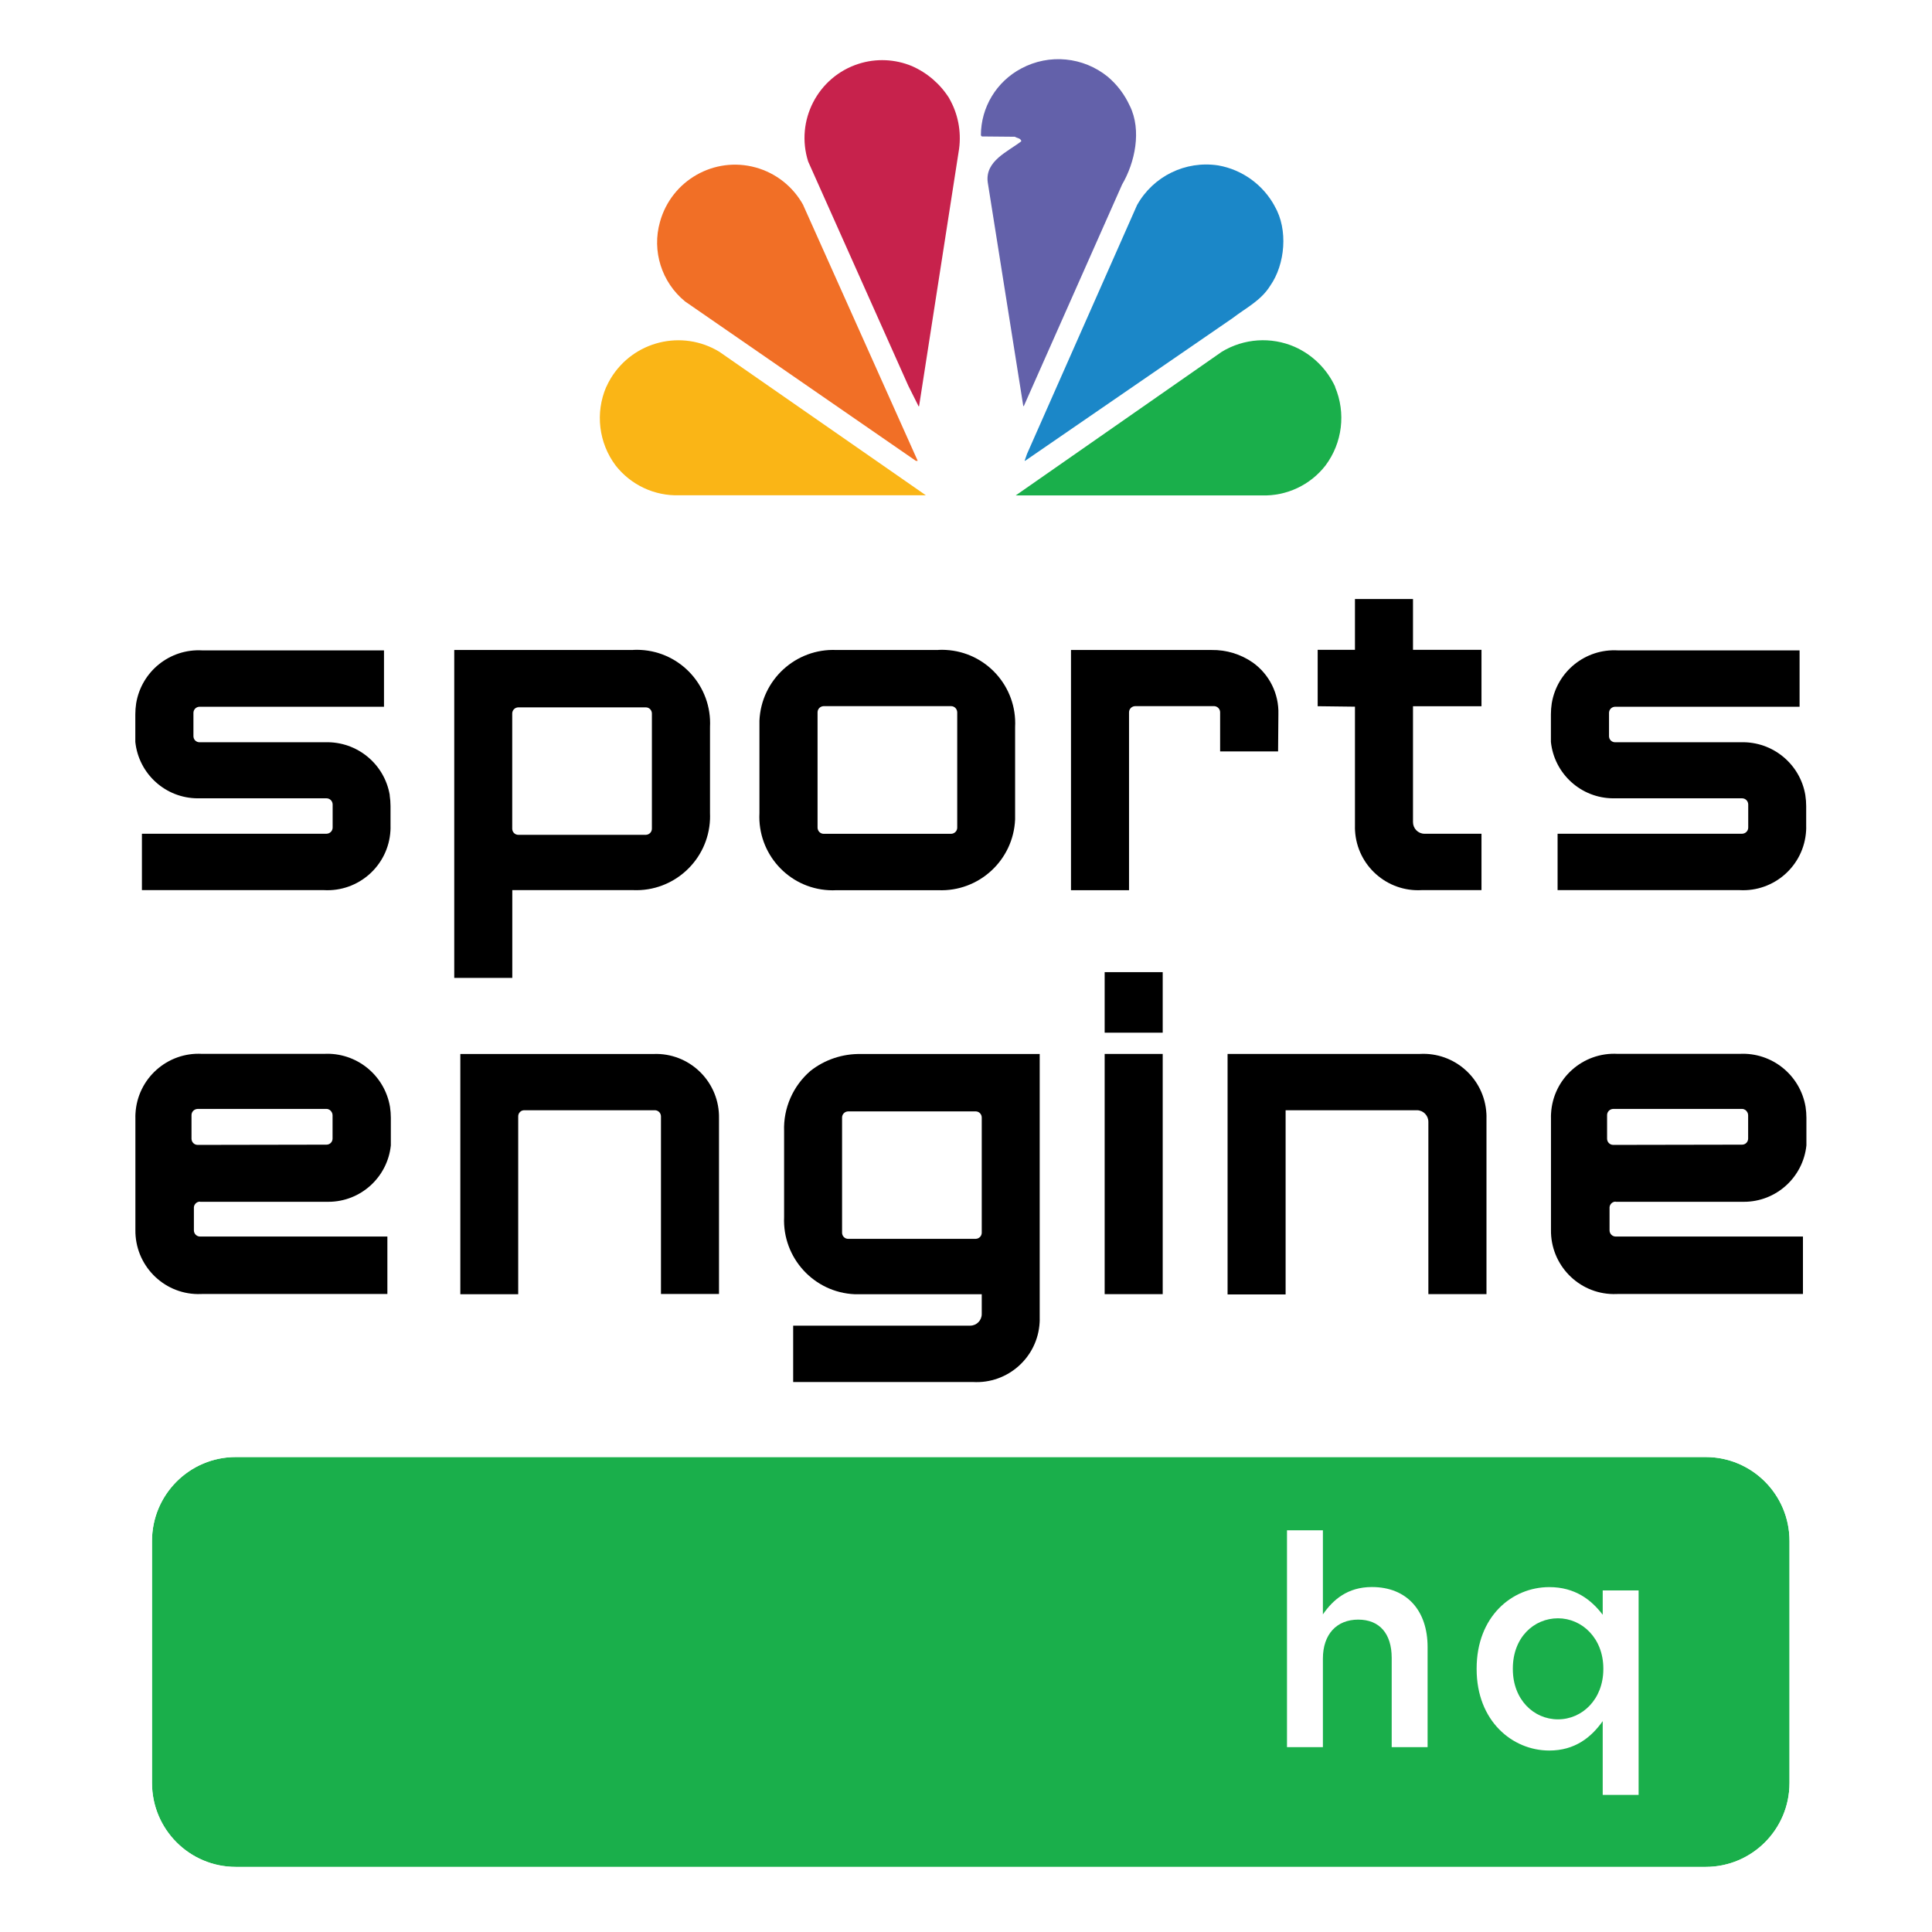
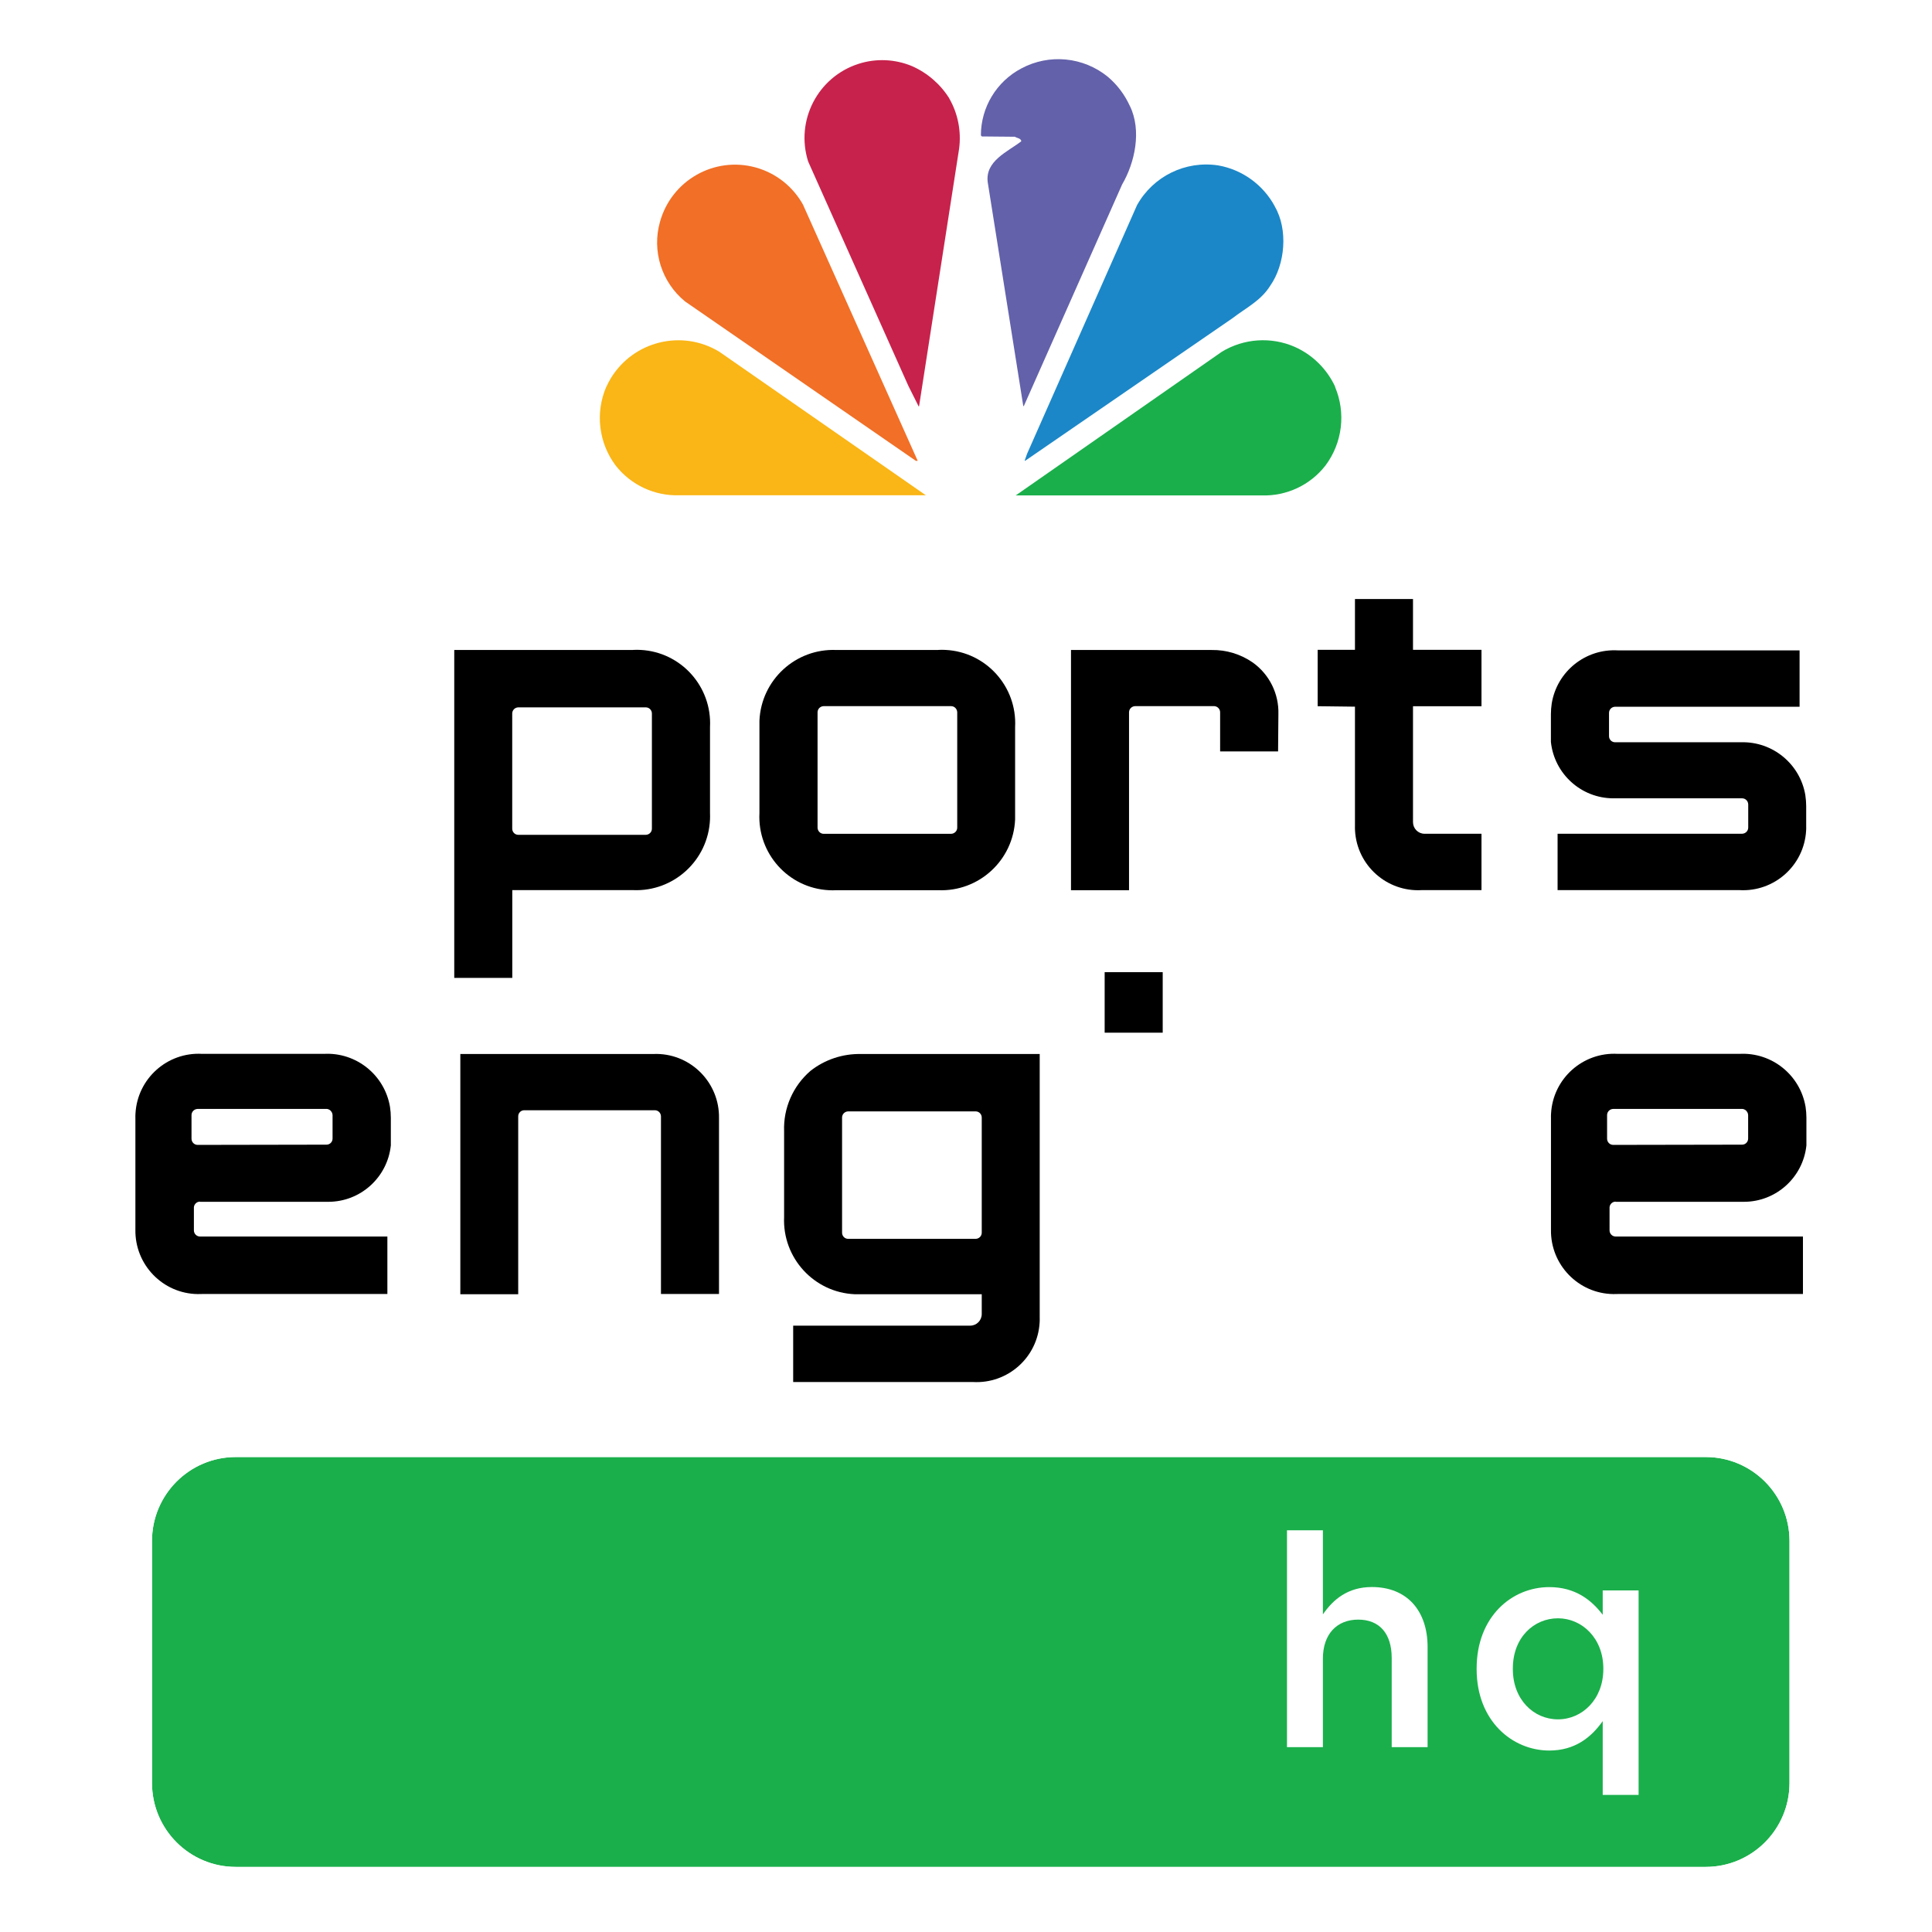
<svg xmlns="http://www.w3.org/2000/svg" width="200" height="200" viewBox="0 0 200 200" fill="none">
  <rect width="200" height="200" fill="white" />
  <g clip-path="url(#clip0_2617_8951)">
    <path d="M100.397 9.405C101.519 7.564 103.381 5.65 105.378 4.853C109.015 3.298 113.208 3.912 116.248 6.432C119.025 8.8 120.346 12.459 119.726 16.063C120.426 15.847 121.11 15.576 121.771 15.265C125.965 14.006 130.492 15.496 133.126 18.997C135.188 21.803 135.697 25.462 134.479 28.723C133.835 30.341 132.808 31.785 131.495 32.933L131.63 33.06C135.554 33.252 139.413 36.305 140.615 40.028C141.84 43.767 140.822 47.881 137.997 50.616C135.745 52.84 132.856 53.622 129.633 53.518H71.16C66.354 53.622 62.645 51.493 60.648 47.212C59.08 43.536 59.844 38.84 62.788 36.05C64.619 34.105 66.934 33.315 69.433 32.917C66.6 30.429 65.303 26.61 66.043 22.903C66.791 19.563 69.131 16.804 72.314 15.536C75.195 14.46 78.394 14.667 81.107 16.118L81.203 16.015C80.463 11.765 82.364 7.938 85.842 5.595C88.969 3.474 93.991 3.522 97.07 5.778C98.439 6.727 99.577 7.962 100.405 9.405" fill="white" />
    <path d="M116.964 10.968C118.205 13.503 117.489 16.828 116.16 19.1L106.014 41.974L105.935 42.069L102.25 18.869C101.956 16.652 104.351 15.696 105.728 14.62C105.664 14.293 105.29 14.309 105.059 14.157L101.637 14.125L101.542 14.014C101.542 11.104 103.157 8.441 105.728 7.085C108.616 5.539 112.15 5.882 114.688 7.954C115.659 8.776 116.431 9.804 116.956 10.96" fill="#6361AA" />
    <path d="M98.264 10.187C99.171 11.765 99.529 13.607 99.283 15.417L95.153 41.981C95.153 42.021 95.153 42.053 95.097 42.069L94.031 39.941L83.662 16.724C82.317 12.491 84.649 7.962 88.882 6.607C90.696 6.025 92.654 6.113 94.413 6.846C96.004 7.548 97.349 8.712 98.272 10.187" fill="#C7224C" />
    <path d="M131.965 21.372C133.357 23.756 133.047 27.36 131.495 29.576C130.532 31.131 128.941 31.896 127.612 32.925L106.126 47.698H106.07L106.317 46.988L117.704 21.237C119.376 18.239 122.726 16.605 126.108 17.123C128.606 17.561 130.771 19.132 131.973 21.372" fill="#1B87C8" />
    <path d="M83.152 21.245L95.001 47.706H94.81L70.913 31.203C68.494 29.217 67.467 25.988 68.319 22.975C69.505 18.678 73.937 16.15 78.234 17.338C80.335 17.92 82.102 19.323 83.152 21.229" fill="#F16F26" />
    <path d="M138.204 40.052C139.342 42.747 138.968 45.84 137.217 48.184C135.641 50.217 133.19 51.365 130.62 51.286H105.147L126.49 36.409C128.774 35.029 131.583 34.838 134.026 35.906C135.88 36.728 137.368 38.203 138.22 40.044" fill="#1AAF4B" />
    <path d="M62.757 40.052C61.603 42.739 61.977 45.848 63.727 48.184C65.311 50.209 67.762 51.357 70.332 51.27H95.845L74.47 36.417C70.603 34.065 65.574 35.301 63.226 39.167C63.051 39.454 62.9 39.749 62.765 40.052" fill="#FAB516" />
    <path d="M65.526 67.287H47.024V101.234H53.032V92.145H65.526C69.744 92.329 73.317 89.052 73.5 84.826C73.508 84.603 73.508 84.38 73.5 84.165V75.267C73.715 71.074 70.5 67.494 66.314 67.279C66.051 67.263 65.797 67.263 65.534 67.279L65.526 67.287ZM67.484 85.783C67.484 86.134 67.205 86.413 66.855 86.421H53.653C53.303 86.421 53.025 86.134 53.025 85.783V73.864C53.025 73.513 53.303 73.234 53.653 73.226H66.855C67.205 73.226 67.484 73.513 67.484 73.864V85.783Z" fill="black" />
    <path d="M97.134 67.287H86.59C82.373 67.103 78.8 70.38 78.617 74.606C78.609 74.829 78.609 75.052 78.617 75.267V84.165C78.402 88.358 81.617 91.938 85.802 92.153C86.065 92.169 86.32 92.169 86.582 92.153H97.126C101.344 92.329 104.909 89.044 105.084 84.818C105.092 84.603 105.092 84.38 105.084 84.165V75.267C105.299 71.074 102.084 67.494 97.89 67.279C97.635 67.263 97.381 67.263 97.118 67.279L97.134 67.287ZM99.092 85.68C99.092 86.03 98.805 86.309 98.455 86.317H85.269C84.919 86.317 84.641 86.03 84.633 85.68V73.737C84.633 73.386 84.919 73.107 85.269 73.099H98.455C98.805 73.099 99.084 73.386 99.092 73.737V85.68Z" fill="black" />
    <path d="M136.405 73.107V67.271H140.265V62.009H146.273V67.271H153.363V73.107H146.273V85.106C146.273 85.759 146.79 86.301 147.451 86.309C147.451 86.309 147.466 86.309 147.474 86.309H153.363V92.145H147.18C143.575 92.353 140.48 89.602 140.273 85.99C140.265 85.823 140.257 85.663 140.265 85.496V73.154L136.405 73.107Z" fill="black" />
    <path d="M132.339 73.936C132.403 71.823 131.408 69.814 129.689 68.586C128.44 67.717 126.944 67.263 125.424 67.287H110.869V92.153H116.877V73.737C116.877 73.386 117.164 73.107 117.514 73.099H125.71C126.044 73.123 126.307 73.402 126.307 73.737V77.787H132.307L132.339 73.936Z" fill="black" />
-     <path d="M40.348 82.315C39.807 79.086 36.966 76.75 33.695 76.838H20.652C20.302 76.838 20.024 76.559 20.024 76.208V73.8C20.024 73.45 20.302 73.17 20.652 73.162H39.751V67.326H20.923C17.581 67.143 14.644 69.503 14.095 72.812C14.04 73.186 14.008 73.561 14.008 73.936V76.806C14.358 80.115 17.143 82.634 20.47 82.642H33.799C34.149 82.642 34.427 82.921 34.435 83.272V85.671C34.435 86.022 34.149 86.301 33.799 86.309H14.692V92.145H33.512C37.117 92.353 40.212 89.602 40.419 85.99C40.427 85.823 40.435 85.663 40.427 85.496V83.447C40.427 83.072 40.395 82.698 40.34 82.323L40.348 82.315Z" fill="black" />
    <path d="M107.638 109.111H89.136C87.242 109.071 85.388 109.685 83.9 110.857C82.094 112.412 81.083 114.708 81.17 117.092V125.989C80.987 130.214 84.258 133.794 88.476 133.978C88.698 133.986 88.921 133.986 89.136 133.978H101.63V136.027C101.63 136.68 101.112 137.222 100.452 137.23C100.452 137.23 100.452 137.23 100.444 137.23H82.109V143.066H100.714C104.319 143.274 107.415 140.523 107.622 136.911C107.63 136.744 107.638 136.585 107.63 136.417V109.119L107.638 109.111ZM101.63 127.607C101.63 127.958 101.351 128.237 101.001 128.245H87.799C87.449 128.245 87.171 127.958 87.171 127.607V115.688C87.171 115.338 87.449 115.059 87.799 115.051H101.001C101.351 115.051 101.63 115.338 101.63 115.688V127.607Z" fill="black" />
-     <path d="M120.363 100.636V106.903H114.354V100.636H120.363ZM114.354 109.103H120.363V133.97H114.354V109.103Z" fill="black" />
-     <path d="M147.864 133.97V116.135C147.864 115.481 147.346 114.939 146.686 114.931C146.686 114.931 146.67 114.931 146.662 114.931H133.086V134.002H127.078V109.103H146.964C150.577 108.896 153.673 111.662 153.872 115.282C153.88 115.441 153.888 115.593 153.88 115.752V133.97H147.872H147.864Z" fill="black" />
+     <path d="M120.363 100.636V106.903H114.354V100.636H120.363ZM114.354 109.103H120.363H114.354V109.103Z" fill="black" />
    <path d="M67.524 109.111H47.653V133.978H53.645V115.561C53.645 115.21 53.924 114.931 54.274 114.931H67.786C68.136 114.931 68.415 115.21 68.423 115.561V133.954H74.431V115.76C74.495 112.141 71.614 109.159 68.009 109.103C67.85 109.103 67.691 109.103 67.524 109.111Z" fill="black" />
    <path d="M20.708 124.41H33.99C37.316 124.41 40.109 121.891 40.459 118.574V115.704C40.459 115.33 40.428 114.955 40.372 114.58C39.815 111.28 36.878 108.92 33.544 109.095H20.931C17.318 108.888 14.223 111.654 14.024 115.274C14.016 115.433 14.008 115.585 14.016 115.744V127.304C13.96 130.924 16.849 133.914 20.462 133.962C20.621 133.962 20.772 133.962 20.931 133.954H40.101V128.006H20.708C20.358 128.006 20.072 127.719 20.072 127.368V124.969C20.104 124.642 20.382 124.387 20.708 124.394V124.41ZM19.825 117.881V115.433C19.825 115.082 20.112 114.803 20.462 114.795H33.799C34.03 114.795 34.244 114.939 34.348 115.146C34.396 115.234 34.427 115.338 34.427 115.441V117.865C34.427 118.216 34.149 118.495 33.799 118.495L20.462 118.519C20.112 118.519 19.833 118.24 19.825 117.889V117.881Z" fill="black" />
    <path d="M186.889 82.315C186.348 79.086 183.507 76.75 180.236 76.838H167.193C166.843 76.838 166.565 76.559 166.565 76.208V73.8C166.565 73.45 166.843 73.17 167.193 73.162H186.292V67.326H167.464C164.122 67.143 161.185 69.503 160.636 72.812C160.581 73.186 160.549 73.561 160.549 73.936V76.806C160.899 80.115 163.684 82.634 167.01 82.642H180.34C180.69 82.642 180.968 82.921 180.976 83.272V85.671C180.976 86.022 180.69 86.301 180.34 86.309H161.241V92.145H180.061C183.666 92.353 186.761 89.602 186.968 85.99C186.976 85.823 186.984 85.663 186.976 85.496V83.447C186.976 83.072 186.944 82.698 186.889 82.323V82.315Z" fill="black" />
    <path d="M167.248 124.41H180.53C183.856 124.41 186.649 121.891 186.999 118.574V115.704C186.999 115.33 186.968 114.955 186.912 114.58C186.355 111.28 183.418 108.92 180.084 109.095H167.471C163.858 108.888 160.763 111.654 160.564 115.274C160.556 115.433 160.548 115.585 160.556 115.744V127.304C160.5 130.924 163.389 133.914 167.002 133.962C167.161 133.962 167.312 133.962 167.471 133.954H186.641V128.006H167.256C166.906 128.006 166.62 127.719 166.62 127.368V124.969C166.652 124.642 166.93 124.387 167.256 124.394L167.248 124.41ZM166.365 117.881V115.433C166.365 115.082 166.652 114.803 167.002 114.795H180.339C180.57 114.795 180.784 114.939 180.888 115.146C180.936 115.234 180.967 115.338 180.967 115.441V117.865C180.967 118.216 180.689 118.495 180.339 118.495L167.002 118.519C166.652 118.519 166.373 118.24 166.365 117.889V117.881Z" fill="black" />
    <path d="M176.575 150.832H24.408C19.618 150.832 15.734 154.722 15.734 159.522V184.572C15.734 189.371 19.618 193.262 24.408 193.262H176.575C181.365 193.262 185.249 189.371 185.249 184.572V159.522C185.249 154.722 181.365 150.832 176.575 150.832Z" fill="#1AAF4B" />
    <path d="M176.575 150.832C181.366 150.832 185.249 154.722 185.249 159.522V184.572C185.249 189.371 181.366 193.262 176.575 193.262H24.409C19.618 193.262 15.735 189.371 15.735 184.572V159.522C15.735 154.722 19.618 150.832 24.409 150.832H176.575ZM176.575 149.094H24.409C18.671 149.094 14 153.774 14 159.522V184.572C14 190.32 18.671 195 24.409 195H176.575C182.313 195 186.984 190.32 186.984 184.572V159.522C186.984 153.774 182.313 149.094 176.575 149.094Z" fill="white" />
    <path d="M133.229 158.414H136.946V167.12C137.988 165.613 139.492 164.289 142.015 164.289C145.667 164.289 147.784 166.753 147.784 170.5V180.865H144.068V171.632C144.068 169.113 142.811 167.662 140.598 167.662C138.386 167.662 136.946 169.169 136.946 171.696V180.865H133.229V158.406V158.414Z" fill="white" />
    <path d="M165.912 178.17C164.718 179.86 163.023 181.215 160.381 181.215C156.57 181.215 152.861 178.17 152.861 172.788V172.724C152.861 167.343 156.514 164.297 160.381 164.297C163.055 164.297 164.742 165.621 165.912 167.16V164.64H169.628V185.807H165.912V178.178V178.17ZM165.976 172.788V172.724C165.976 169.583 163.763 167.526 161.281 167.526C158.798 167.526 156.609 169.496 156.609 172.724V172.788C156.609 175.929 158.758 177.986 161.281 177.986C163.803 177.986 165.976 175.898 165.976 172.788Z" fill="white" />
  </g>
  <defs>
    <clipPath id="clip0_2617_8951">
      <rect width="173" height="191" fill="white" transform="translate(14 4)" />
    </clipPath>
  </defs>
</svg>